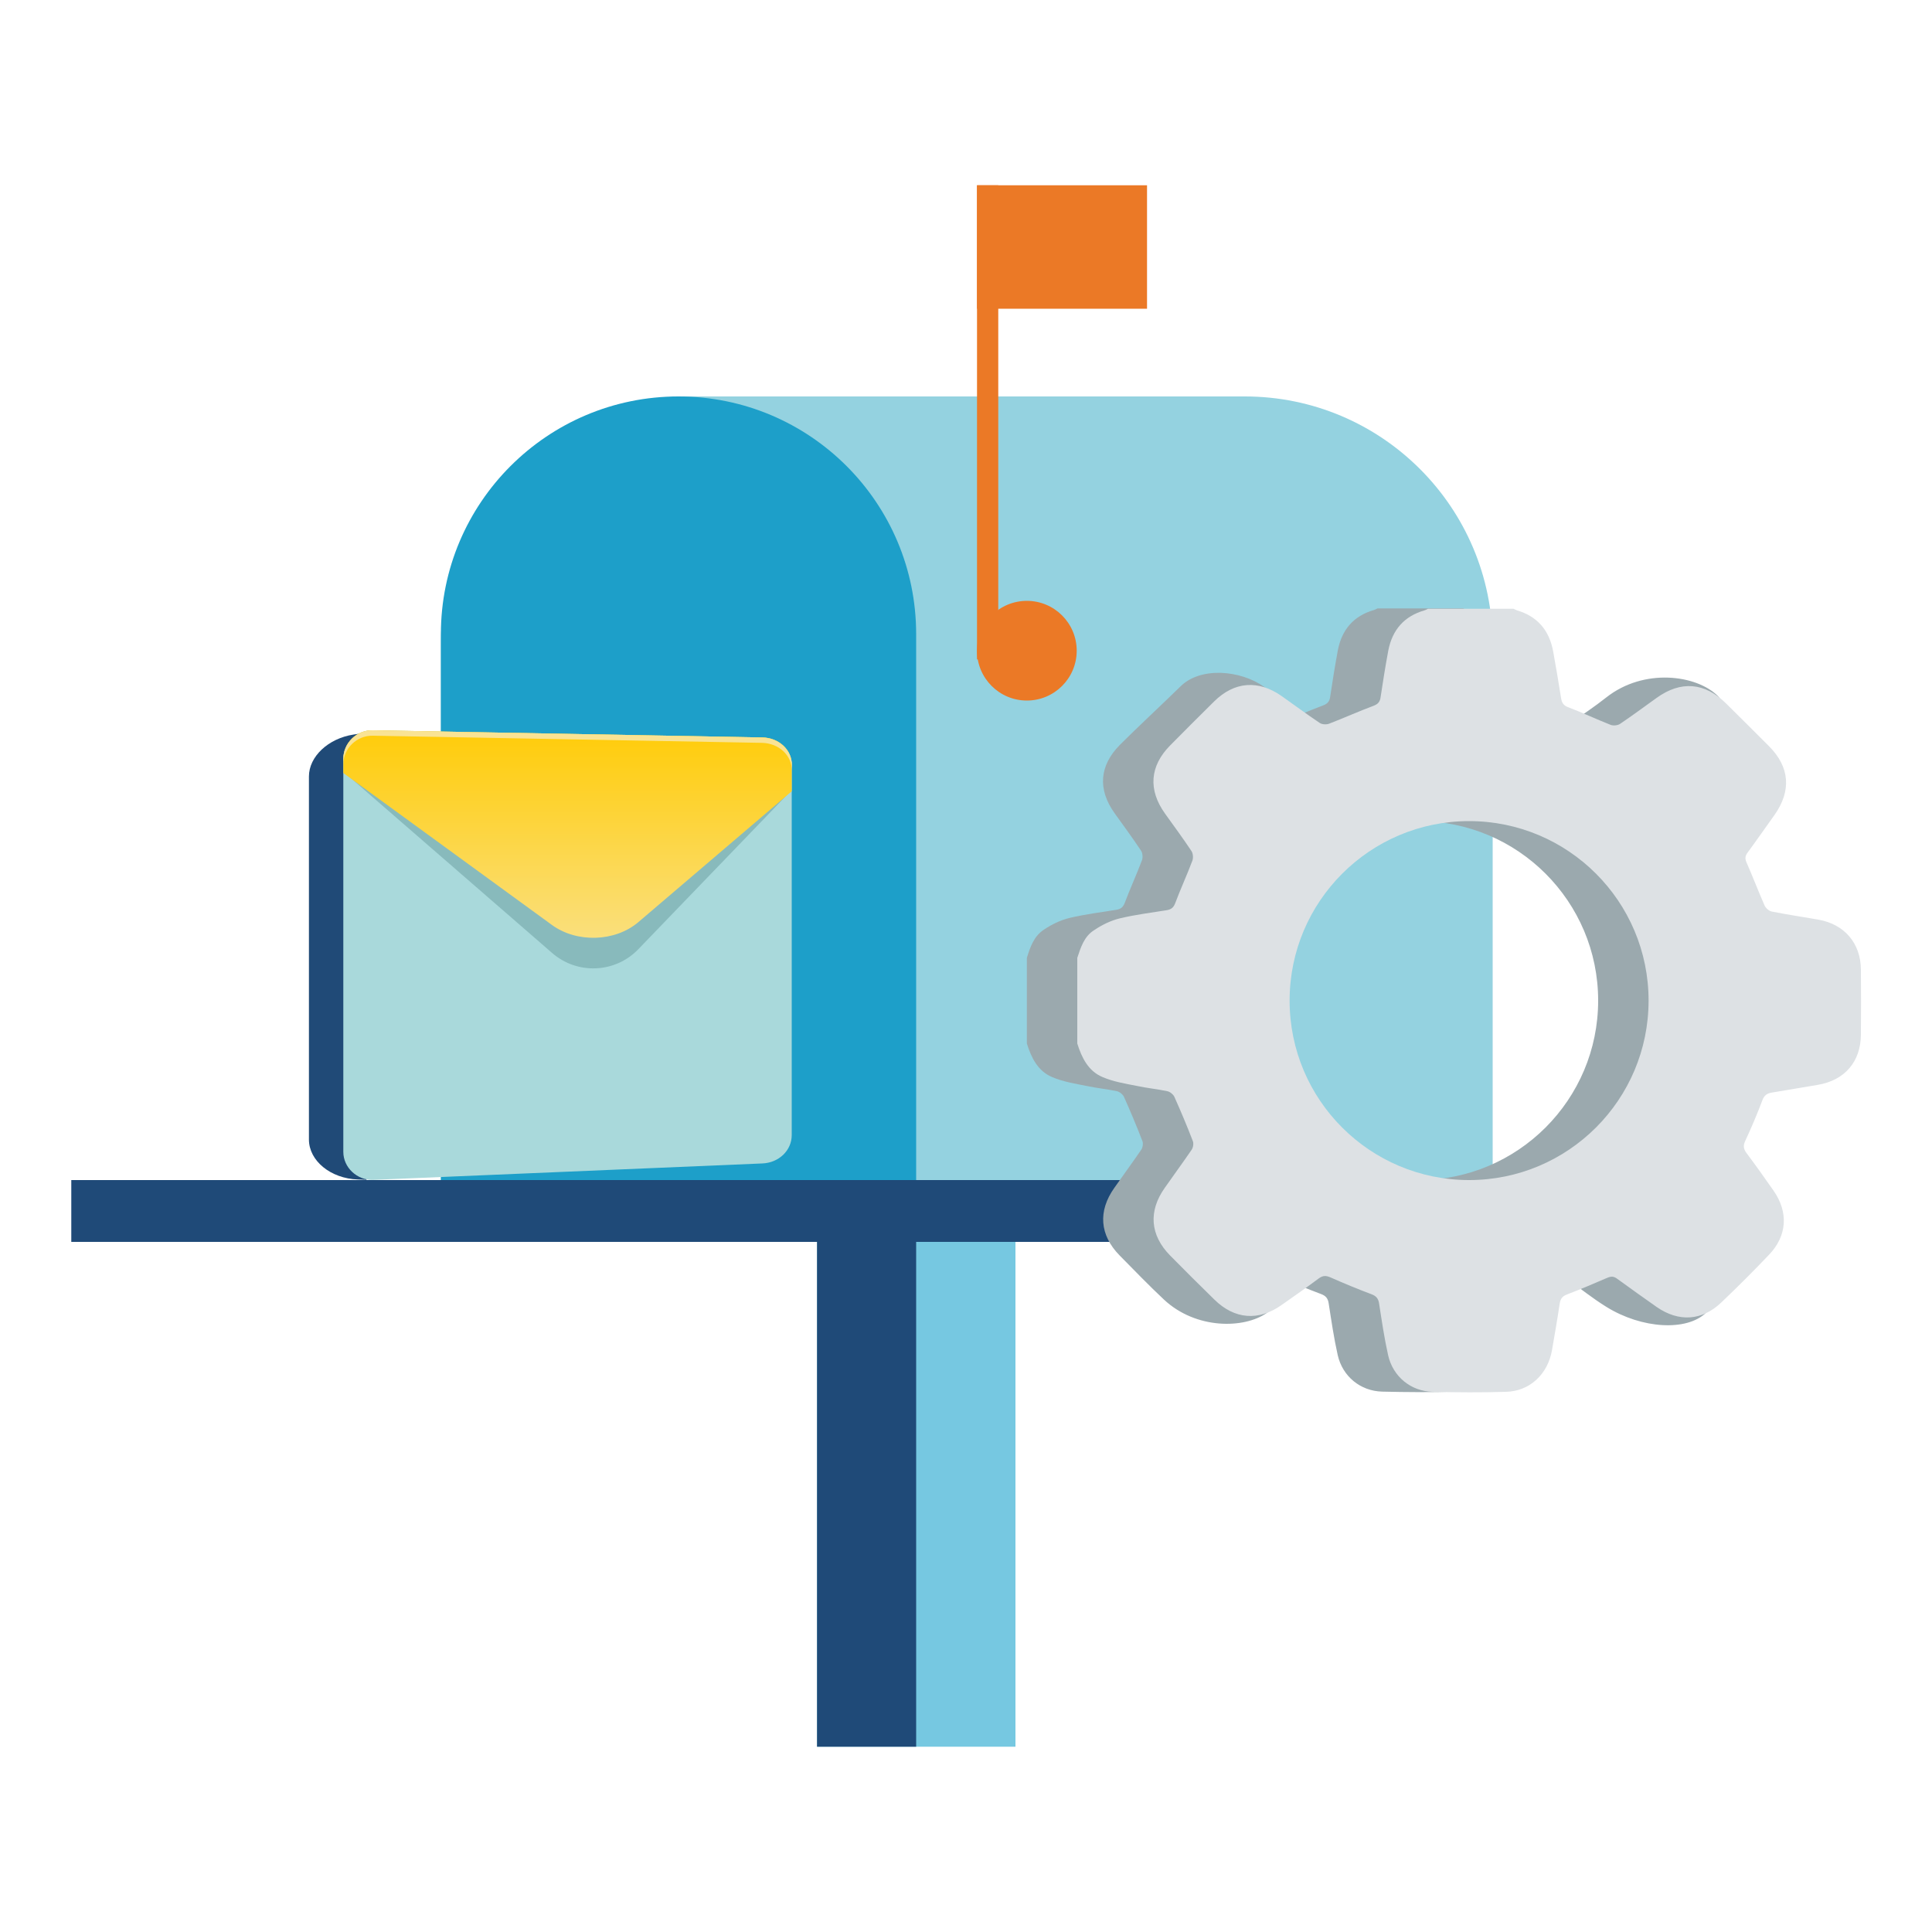
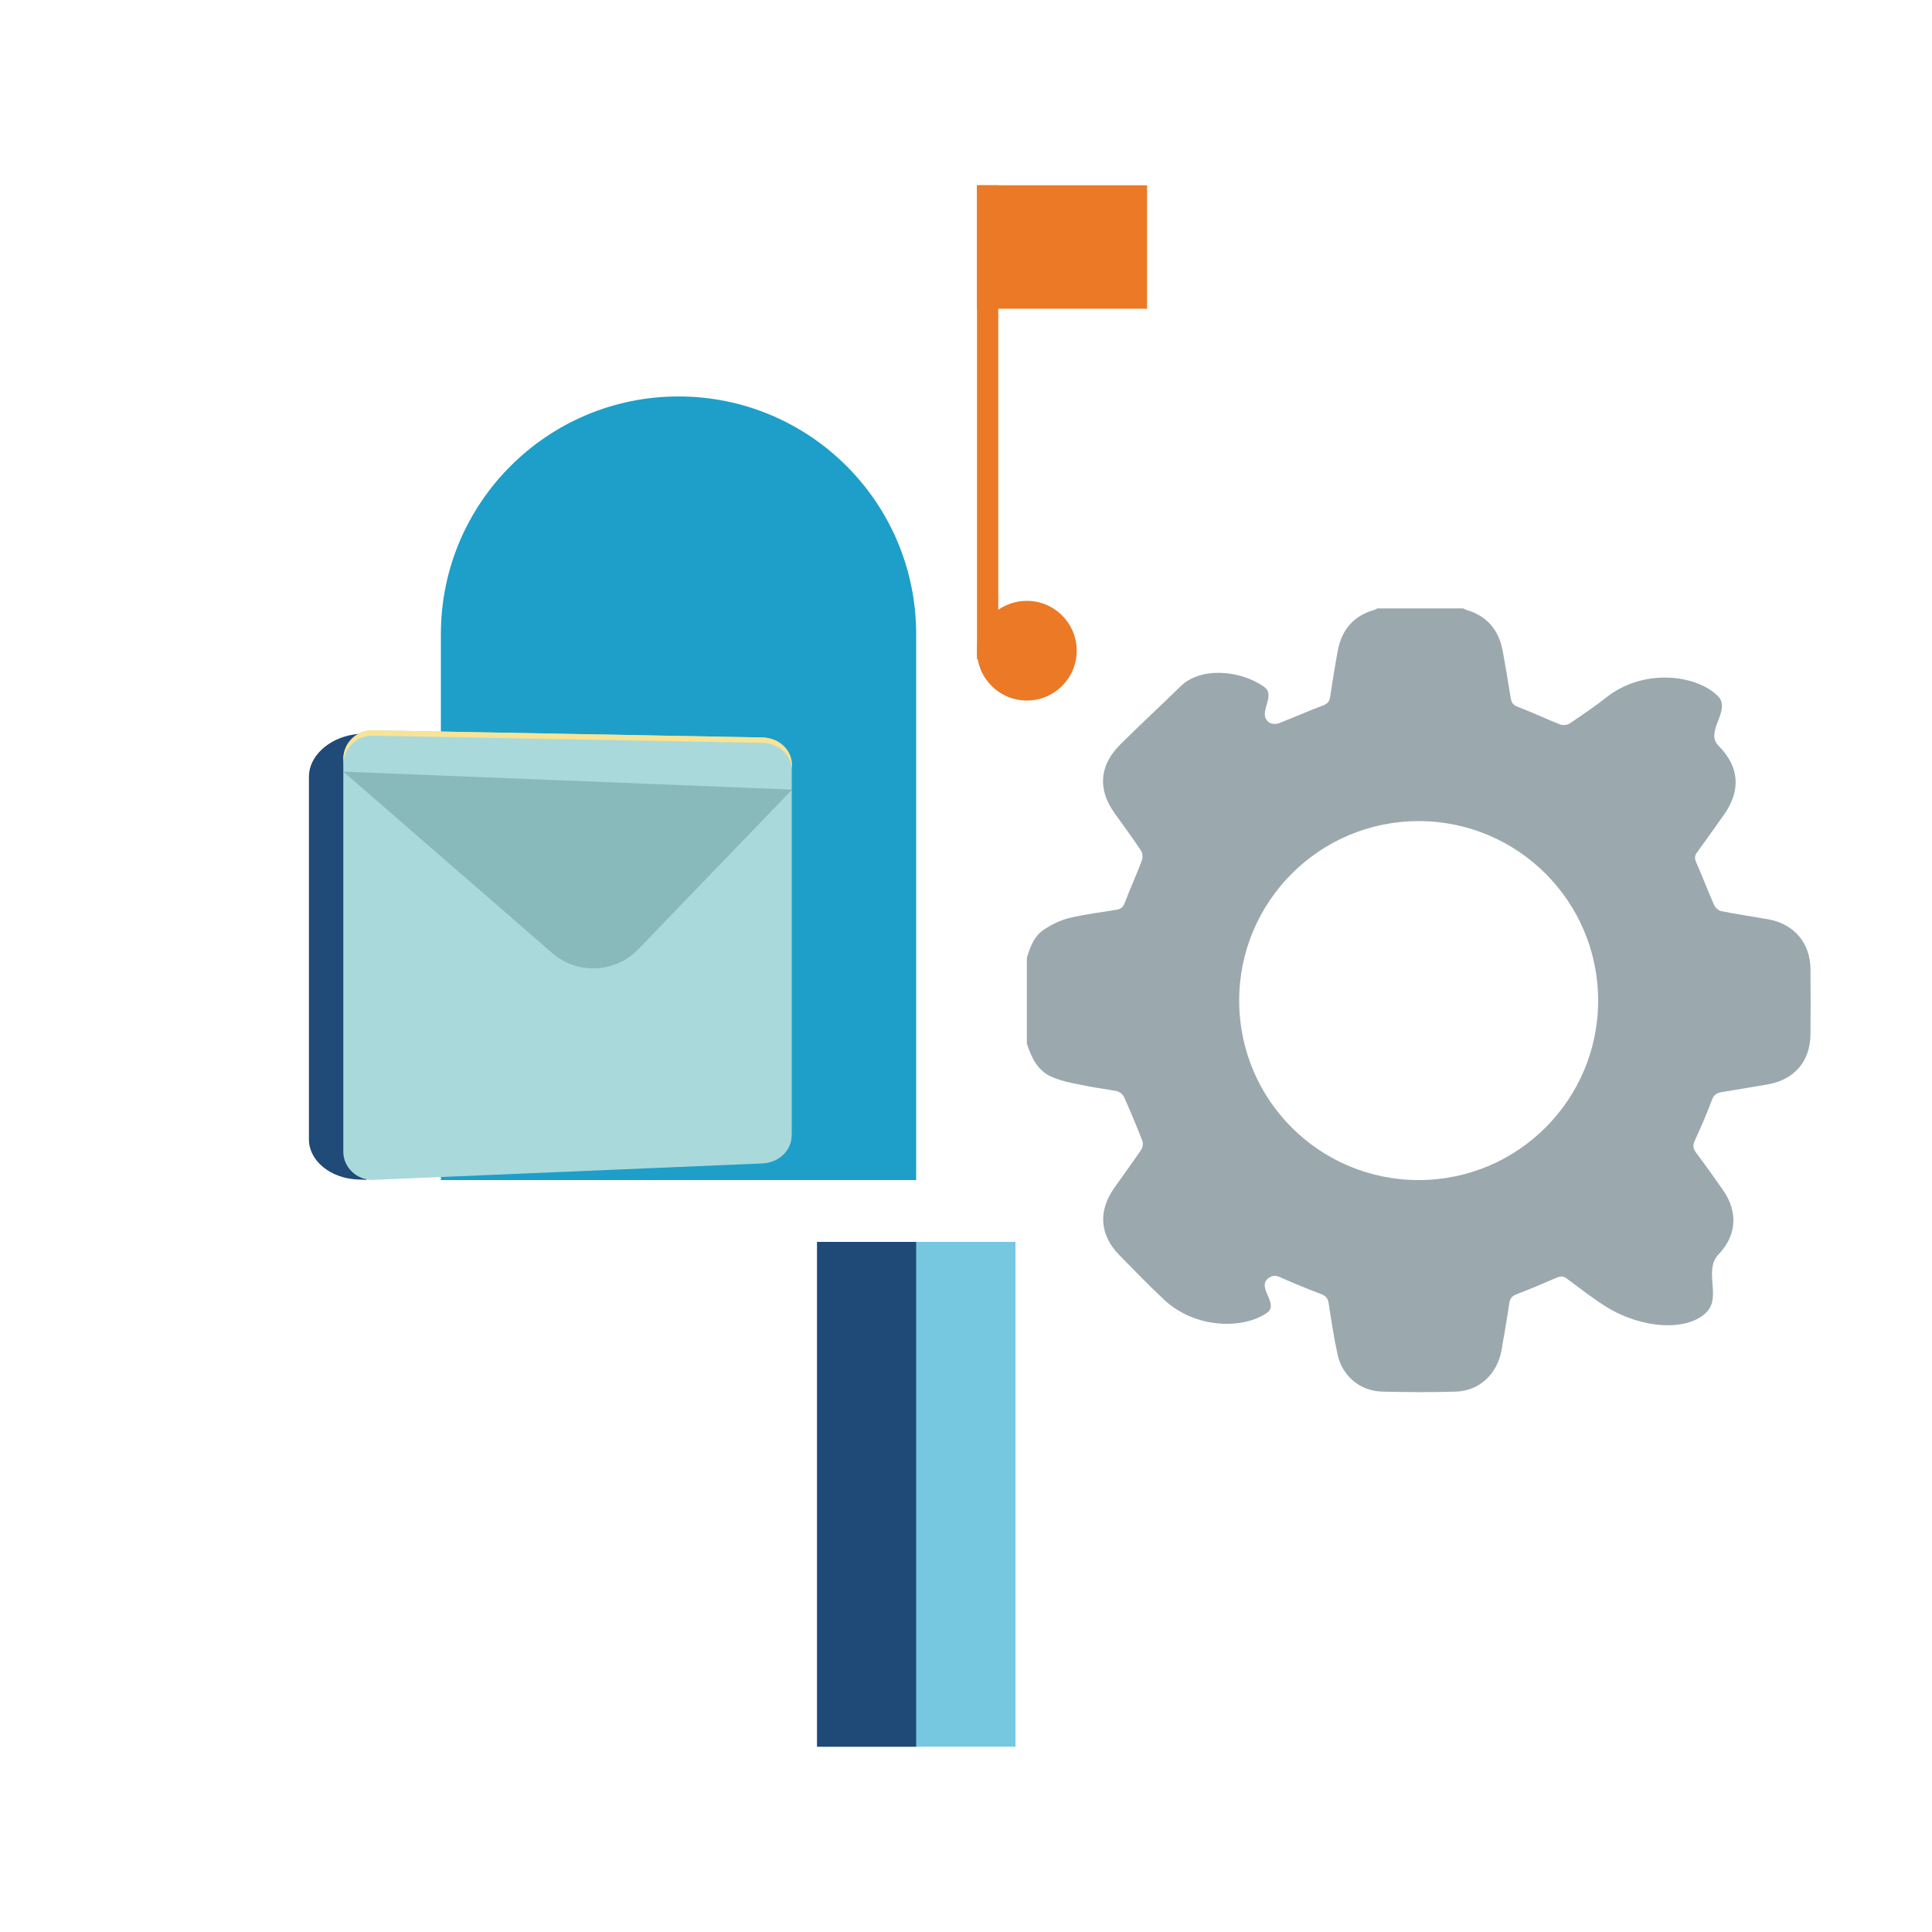
<svg xmlns="http://www.w3.org/2000/svg" xmlns:xlink="http://www.w3.org/1999/xlink" version="1.1" x="0px" y="0px" viewBox="0 0 1000 1000" style="enable-background:new 0 0 1000 1000;" xml:space="preserve">
  <style type="text/css">
	.st0{fill:#94D2E0;}
	.st1{fill:#1D9FC9;}
	.st2{fill:#1F4A78;}
	.st3{fill:#76C8E1;}
	.st4{fill:#204A77;}
	.st5{fill:#A9D9DB;}
	.st6{opacity:0.25;fill:#245F60;enable-background:new    ;}
	
		.st7{clip-path:url(#SVGID_00000145057915672359032920000014419827366486840706_);fill:url(#SVGID_00000166671371348866633380000014896514139083659665_);}
	.st8{fill:#F9E394;}
	.st9{fill:#EB7926;}
	.st10{fill:#9BA9AE;}
	.st11{fill:#DDE1E4;}
</style>
  <g id="Layer_1">
</g>
  <g id="Layer_2">
-     <path class="st0" d="M644.3,205.2H356.4c-70.8,0-128.2,57.4-128.2,128.2v277.4h544.4V333.4C772.5,262.6,715.1,205.2,644.3,205.2z" />
    <path class="st1" d="M351.2,205.2L351.2,205.2c-67.9,0-123,55.1-123,123v282.6h246V328.2C474.2,260.2,419.1,205.2,351.2,205.2z" />
-     <rect x="36.9" y="610.8" class="st2" width="735.7" height="32" />
    <rect x="422.9" y="642.8" class="st3" width="102.7" height="261.3" />
    <rect x="422.9" y="642.8" class="st2" width="51.3" height="261.3" />
    <g>
      <path class="st4" d="M189.7,610.7l-4.5-0.2c-14.1-0.5-25.3-9.7-25.3-20.7V401.9c0-10.3,10-19.7,23.1-21.7l9.9-1.5L189.7,610.7z" />
      <path class="st5" d="M394.4,381.7L193,378c-8.4-0.2-15.3,6.6-15.3,14.8v203.4c0,8.1,7.1,14.8,15.5,14.5l201.3-8.5    c8.6-0.3,15.3-6.7,15.3-14.7V396.1C410,388.1,403.1,381.8,394.4,381.7z" />
      <path class="st6" d="M177.7,399.4l107.9,93.7c13,11.5,32.8,10.7,44.8-1.8l79.6-82.6L177.7,399.4z" />
      <g>
        <g>
          <defs>
-             <path id="SVGID_1_" d="M177.7,400.1l107.9,78.6c13,9.5,32.8,8.8,44.8-1.4l79.6-67.9v-42.9l-232.3-3.9L177.7,400.1L177.7,400.1z       " />
-           </defs>
+             </defs>
          <clipPath id="SVGID_00000001647323186695296280000009096013935605586618_">
            <use xlink:href="#SVGID_1_" style="overflow:visible;" />
          </clipPath>
          <linearGradient id="SVGID_00000152950175958591659360000009103088211371130518_" gradientUnits="userSpaceOnUse" x1="293.805" y1="624.001" x2="293.805" y2="391.19" gradientTransform="matrix(1 0 0 -1 0 1002)">
            <stop offset="0" style="stop-color:#FFCC09" />
            <stop offset="0.558" style="stop-color:#F9E394" />
          </linearGradient>
          <path style="clip-path:url(#SVGID_00000001647323186695296280000009096013935605586618_);fill:url(#SVGID_00000152950175958591659360000009103088211371130518_);" d="      M394.4,381.7L193,378c-8.4-0.2-15.3,6.6-15.3,14.8v203.4c0,8.1,7.1,14.8,15.5,14.5l201.3-8.5c8.6-0.3,15.3-6.7,15.3-14.7V396.1      C410,388.1,403.1,381.8,394.4,381.7z" />
        </g>
      </g>
      <path class="st8" d="M394.4,381.7L193,378c-8.4-0.2-15.3,6.6-15.3,14.8v2.8c0-8.2,7-15,15.3-14.8l201.4,3.7    c8.7,0.2,15.5,6.4,15.5,14.5v-2.8C410,388.1,403.1,381.8,394.4,381.7z" />
    </g>
    <g>
      <circle class="st9" cx="531.5" cy="336.8" r="25.8" />
      <rect x="505.7" y="95.9" class="st9" width="11" height="245.4" />
      <rect x="505.7" y="95.9" class="st9" width="88" height="63.9" />
    </g>
    <g>
      <path class="st10" d="M531.5,495.8c0,14.8,0,29.6,0,44.3c2.3,7.4,5.7,14.3,13.1,17.4c5.6,2.4,11.8,3.4,17.9,4.6    c5.1,1.1,10.4,1.6,15.6,2.7c1.4,0.3,3,1.6,3.6,2.8c3.4,7.6,6.6,15.2,9.6,23c0.5,1.2,0.2,3.3-0.6,4.5c-4.5,6.6-9.3,13.1-13.9,19.7    c-8.6,12.1-7.6,24.5,2.7,35c7.6,7.7,15.1,15.5,23,22.9c16.5,15.4,41.4,15.2,53.3,6.8c6.5-4.6-5.6-13.1,0.7-17.9    c2.2-1.6,3.8-1.5,6.1-0.5c7,3.1,14,6,21.2,8.7c2.4,0.9,3.5,2.2,3.9,4.7c1.4,9,2.7,18,4.7,26.9c2.5,11,11.7,18.6,23,18.9    c12.6,0.3,25.3,0.4,38,0c12.3-0.3,21.6-9.1,23.8-21.5c1.4-8.1,2.8-16.1,4-24.2c0.4-2.5,1.4-3.8,3.8-4.7c7-2.7,13.9-5.6,20.8-8.6    c2.1-0.9,3.5-0.8,5.3,0.6c6.7,4.9,13.2,10.1,20.3,14.5c18.5,11.5,41.7,12.7,51.6,3.1c8.4-8-1.5-21.8,6.5-30.2    c9.4-9.8,10.2-22,2.4-33.2c-4.6-6.6-9.3-13.2-14.1-19.6c-1.5-2.1-1.7-3.7-0.6-6.1c3.2-6.9,6.2-13.9,8.9-21.1c1-2.7,2.5-3.6,5-4    c8-1.3,15.9-2.7,23.8-4c13.9-2.4,22.1-12,22.2-26c0.1-11.2,0.1-22.4,0-33.6c-0.1-13.7-8.5-23.5-22-25.9    c-8.1-1.4-16.1-2.6-24.2-4.2c-1.4-0.3-3.1-1.8-3.7-3.2c-3.2-7.3-6.1-14.9-9.3-22.2c-1-2.2-0.6-3.6,0.7-5.3    c4.7-6.4,9.2-12.9,13.8-19.3c8.8-12.5,7.9-24.8-2.9-35.6c-7.4-7.4,7-18.5-0.4-25.8c-11-10.9-38.2-14.6-57.7,0.8    c-6.1,4.8-12.6,9.2-19,13.5c-1.2,0.8-3.5,1-4.8,0.5c-7.4-2.9-14.5-6.3-21.9-9.1c-2.6-0.9-3.4-2.4-3.8-4.8    c-1.3-8.1-2.6-16.1-4.1-24.2c-2-10.8-8.1-18.1-18.8-21.2c-0.6-0.2-1.1-0.6-1.7-0.8c-14.8,0-29.6,0-44.3,0    c-0.6,0.3-1.1,0.6-1.7,0.8c-10.6,3-16.7,10.1-18.8,20.7c-1.5,8.1-2.8,16.1-4,24.2c-0.3,2.4-1.3,3.6-3.6,4.5    c-7.8,2.9-15.3,6.3-23.1,9.3c-1.4,0.5-3.6,0.4-4.8-0.4c-6.7-4.5,3.9-13.8-2.7-18.5c-12.1-8.6-32.8-10.6-43.3-0.2    c-7.6,7.5-23.9,22.7-31.4,30.3c-10.6,10.7-11.5,23-2.7,35.3c4.6,6.4,9.3,12.8,13.7,19.4c0.8,1.2,1,3.5,0.5,4.9    c-2.8,7.5-6.2,14.8-9,22.3c-0.9,2.2-2.1,3-4.2,3.4c-8.1,1.3-16.2,2.3-24.2,4.2c-4.7,1.1-9.4,3.4-13.4,6.1    C535.1,484.6,533.2,490.3,531.5,495.8z M641.4,517.9c0-51.3,41.6-92.9,92.9-92.9c51.3,0,92.9,41.6,92.9,92.9s-41.6,92.9-92.9,92.9    C683,610.8,641.4,569.3,641.4,517.9z" />
-       <path class="st11" d="M557.6,495.8c0,14.8,0,29.6,0,44.3c2.3,7.4,5.7,14.3,13.1,17.4c5.6,2.4,11.8,3.4,17.9,4.6    c5.1,1.1,10.4,1.6,15.6,2.7c1.4,0.3,3,1.6,3.6,2.8c3.4,7.6,6.6,15.2,9.6,23c0.5,1.2,0.2,3.3-0.6,4.5c-4.5,6.6-9.3,13.1-13.9,19.7    c-8.6,12.1-7.6,24.5,2.7,35c7.6,7.7,15.2,15.3,23,22.9c10.4,10.2,22.8,11.2,34.7,2.8c6.4-4.5,13-9.1,19.3-13.8    c2.2-1.6,3.8-1.5,6.1-0.5c7,3.1,14,6,21.2,8.7c2.4,0.9,3.5,2.2,3.9,4.7c1.4,9,2.7,18,4.7,26.9c2.5,11,11.7,18.6,23,18.9    c12.6,0.3,25.3,0.4,38,0c12.3-0.3,21.6-9.1,23.8-21.5c1.4-8.1,2.8-16.1,4-24.2c0.4-2.5,1.4-3.8,3.8-4.7c7-2.7,13.9-5.6,20.8-8.6    c2.1-0.9,3.5-0.8,5.3,0.6c6.7,4.9,13.5,9.7,20.3,14.5c11.4,7.9,23.5,7.2,33.5-2.4c8.4-8,16.6-16.2,24.6-24.6    c9.4-9.8,10.2-22,2.4-33.2c-4.6-6.6-9.3-13.2-14.1-19.6c-1.5-2.1-1.7-3.7-0.6-6.1c3.2-6.9,6.2-13.9,8.9-21.1c1-2.7,2.5-3.6,5-4    c8-1.3,15.9-2.7,23.8-4c13.9-2.4,22.1-12,22.2-26c0.1-11.2,0.1-22.4,0-33.6c-0.1-13.7-8.5-23.5-22-25.9    c-8.1-1.4-16.1-2.6-24.2-4.2c-1.4-0.3-3.1-1.8-3.7-3.2c-3.2-7.3-6.1-14.9-9.3-22.2c-1-2.2-0.6-3.6,0.7-5.3    c4.7-6.4,9.2-12.9,13.8-19.3c8.8-12.5,7.9-24.8-2.9-35.6c-7.4-7.4-14.8-14.8-22.2-22.1c-11-10.9-23.4-11.9-35.9-2.9    c-6.3,4.5-12.6,9.2-19,13.5c-1.2,0.8-3.5,1-4.8,0.5c-7.4-2.9-14.5-6.3-21.9-9.1c-2.6-0.9-3.4-2.4-3.8-4.8    c-1.3-8.1-2.6-16.1-4.1-24.2c-2-10.8-8.1-18.1-18.8-21.2c-0.6-0.2-1.1-0.6-1.7-0.8c-14.8,0-29.6,0-44.3,0    c-0.6,0.3-1.1,0.6-1.7,0.8c-10.6,3-16.7,10.1-18.8,20.7c-1.5,8.1-2.8,16.1-4,24.2c-0.3,2.4-1.3,3.6-3.6,4.5    c-7.8,2.9-15.3,6.3-23.1,9.3c-1.4,0.5-3.6,0.4-4.8-0.4c-6.7-4.5-13.2-9.3-19.7-13.9c-12.1-8.5-24.5-7.6-35,2.8    c-7.6,7.5-15.2,15.1-22.7,22.7c-10.6,10.7-11.5,23-2.7,35.3c4.6,6.4,9.3,12.8,13.7,19.4c0.8,1.2,1,3.5,0.5,4.9    c-2.8,7.5-6.2,14.8-9,22.3c-0.9,2.2-2.1,3-4.2,3.4c-8.1,1.3-16.2,2.3-24.2,4.2c-4.7,1.1-9.4,3.4-13.4,6.1    C561.2,484.6,559.4,490.3,557.6,495.8z M667.5,517.9c0-51.3,41.6-92.9,92.9-92.9c51.3,0,92.9,41.6,92.9,92.9s-41.6,92.9-92.9,92.9    C709.1,610.8,667.5,569.3,667.5,517.9z" />
    </g>
  </g>
</svg>